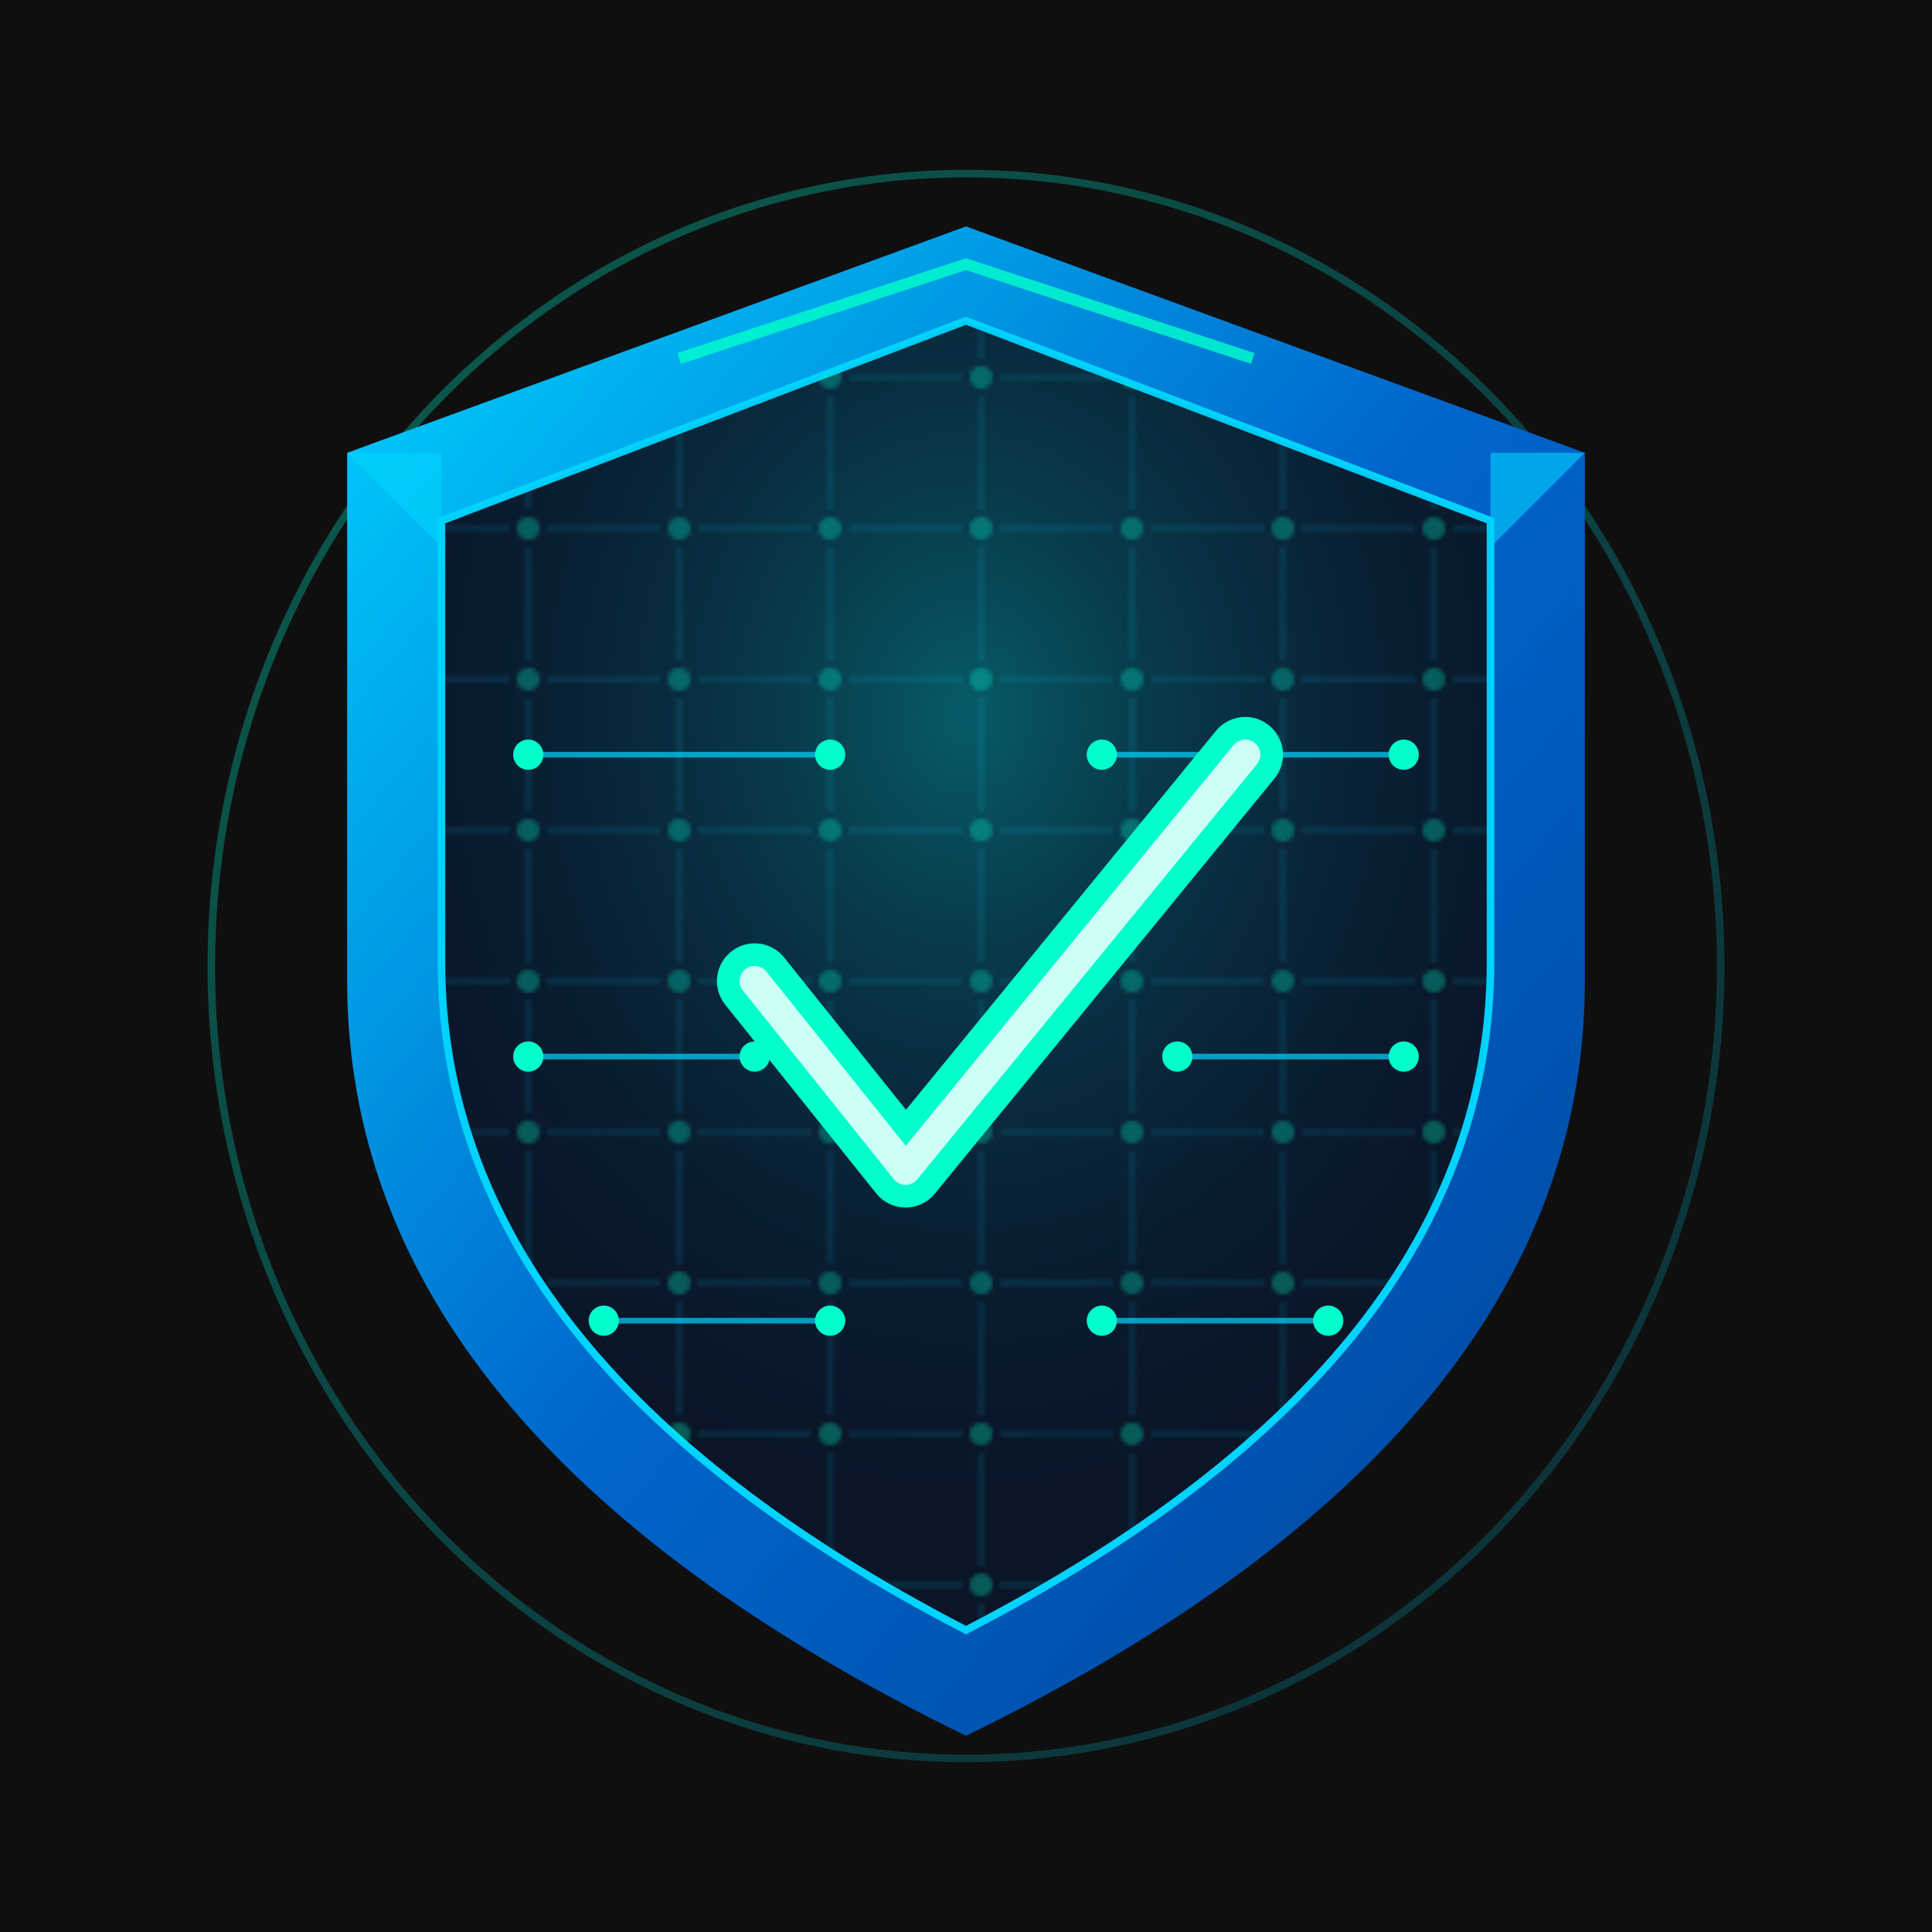
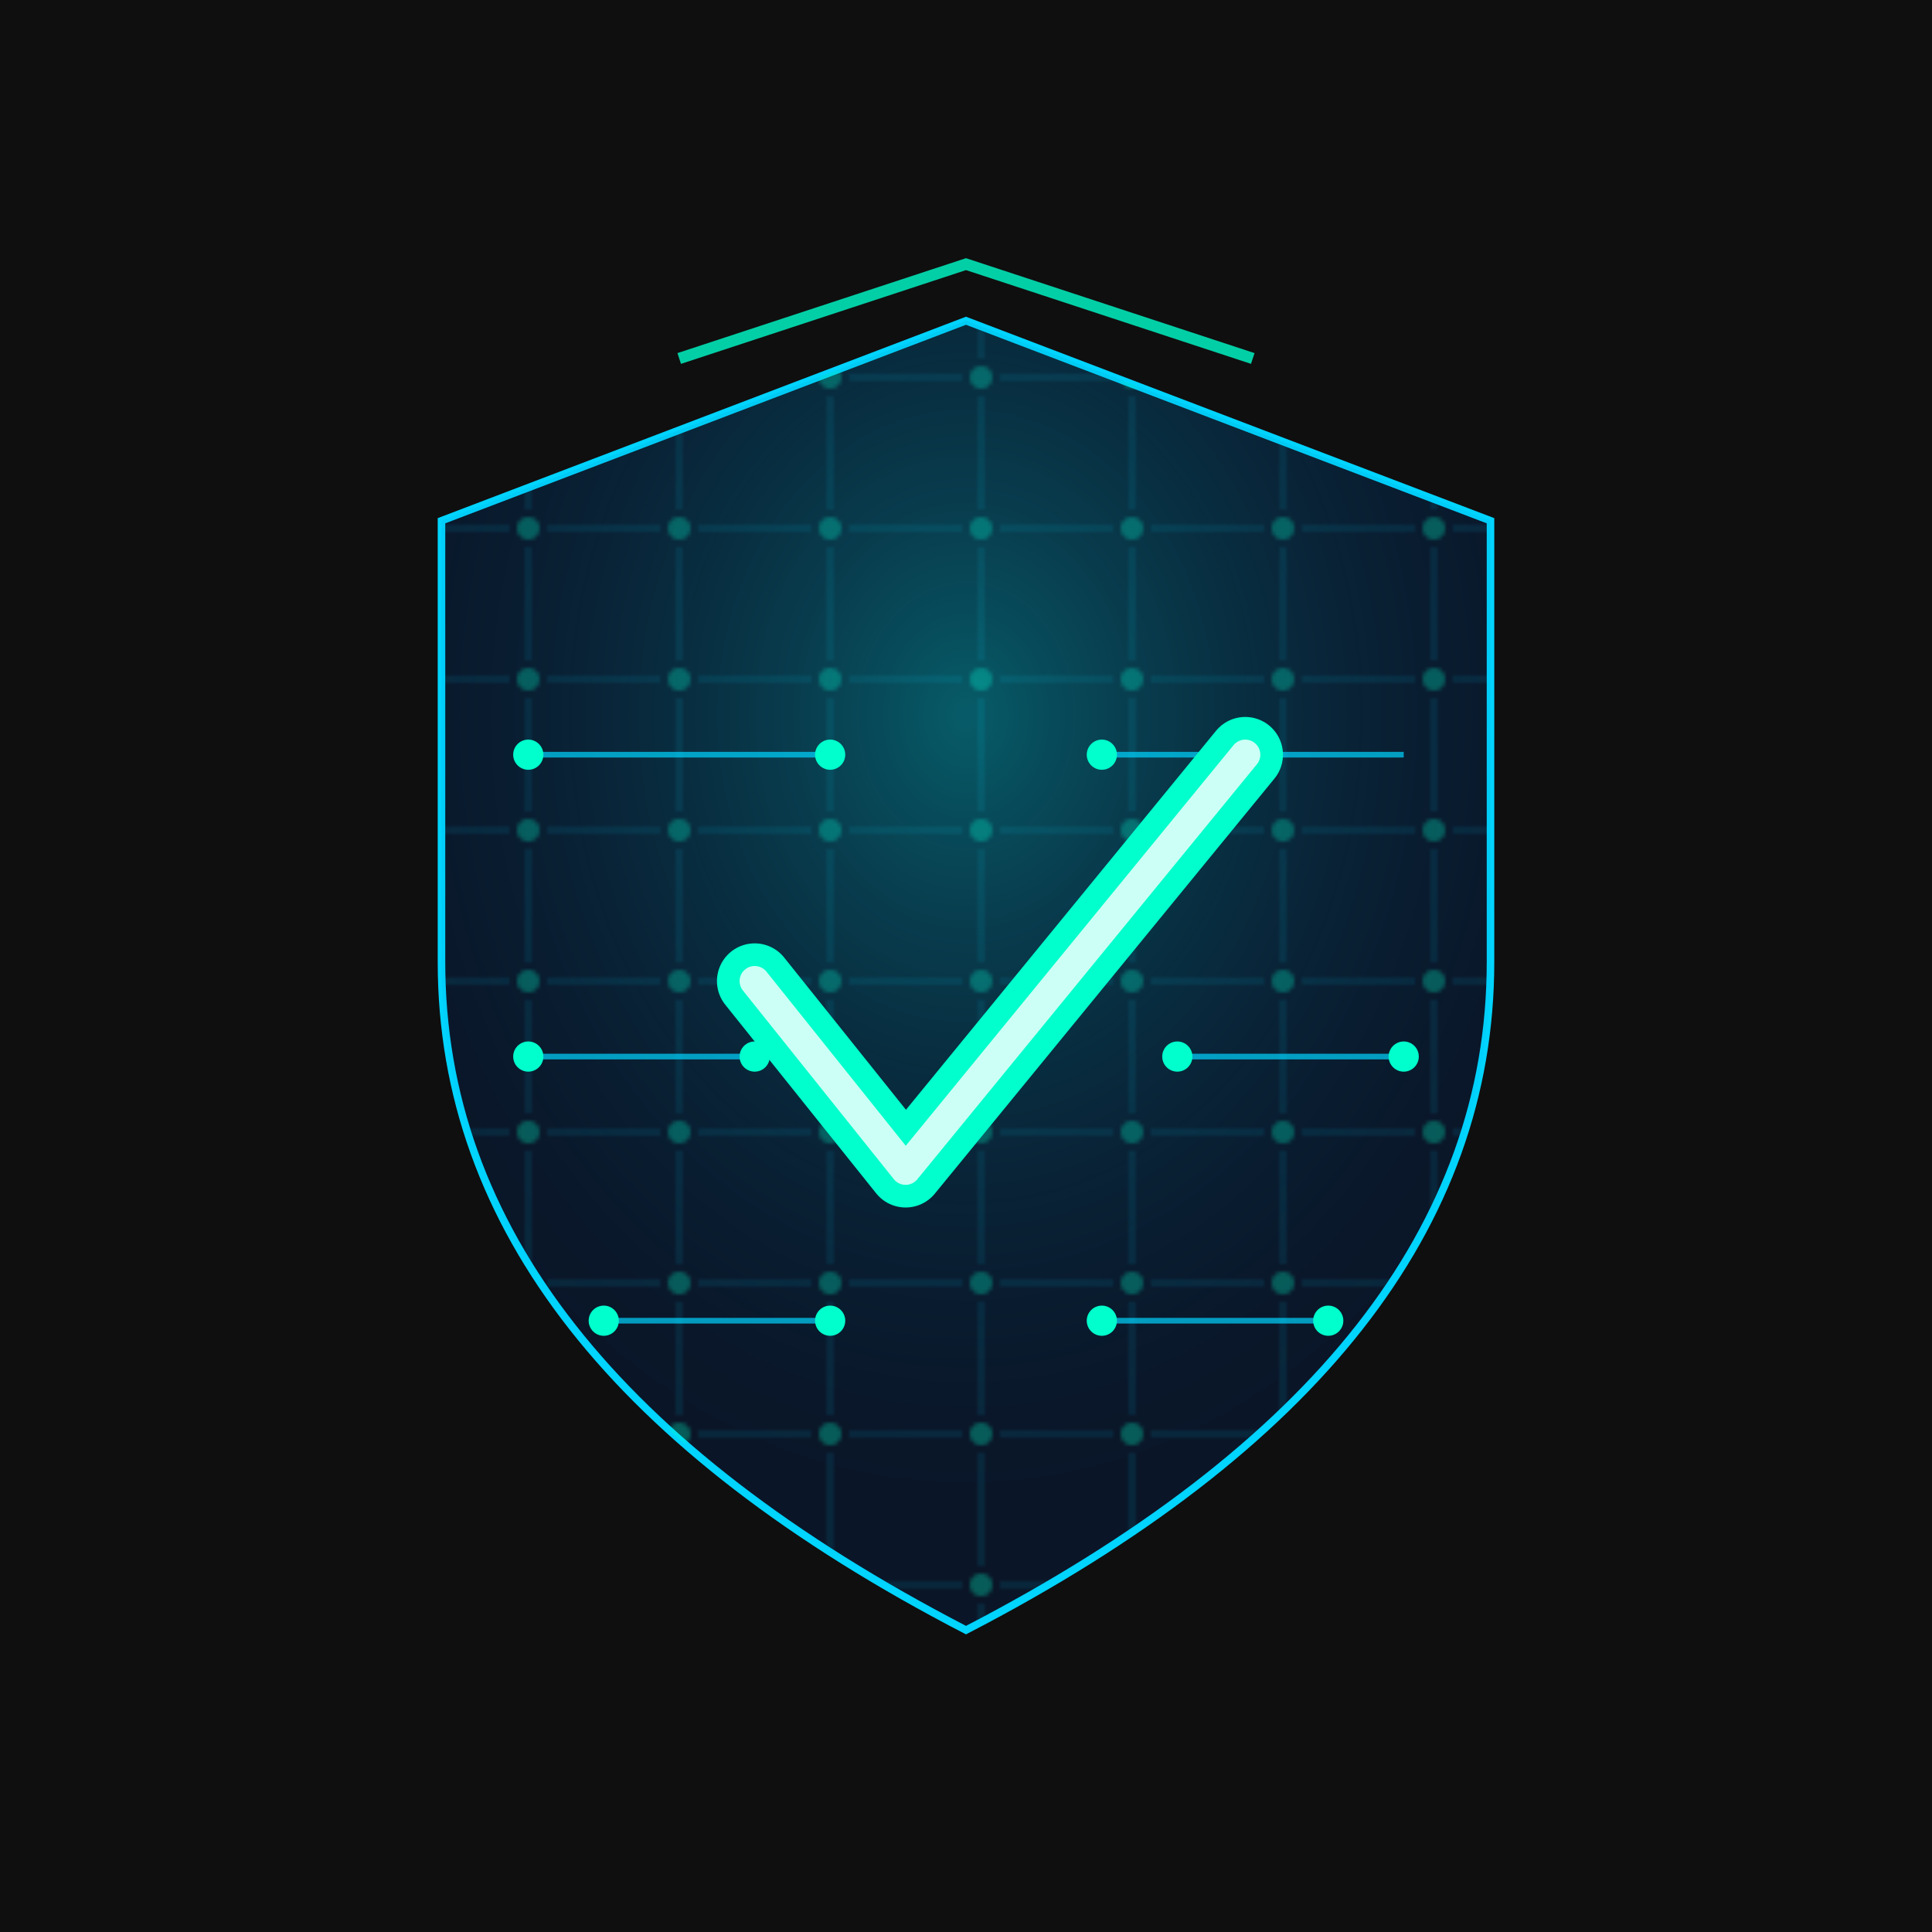
<svg xmlns="http://www.w3.org/2000/svg" viewBox="0 0 512 512">
  <defs>
    <linearGradient id="shieldGradient" x1="0%" y1="0%" x2="100%" y2="100%">
      <stop offset="0%" style="stop-color:#00d4ff;stop-opacity:1" />
      <stop offset="50%" style="stop-color:#0066CC;stop-opacity:1" />
      <stop offset="100%" style="stop-color:#004499;stop-opacity:1" />
    </linearGradient>
    <linearGradient id="glowGradient" x1="0%" y1="0%" x2="100%" y2="100%">
      <stop offset="0%" style="stop-color:#00ffcc;stop-opacity:0.8" />
      <stop offset="100%" style="stop-color:#00d4ff;stop-opacity:0.4" />
    </linearGradient>
    <radialGradient id="innerGlow" cx="50%" cy="30%" r="60%" fx="50%" fy="30%">
      <stop offset="0%" style="stop-color:#00ffff;stop-opacity:0.3" />
      <stop offset="100%" style="stop-color:#003366;stop-opacity:0" />
    </radialGradient>
    <pattern id="circuitPattern" width="40" height="40" patternUnits="userSpaceOnUse">
      <path d="M0 20 H15 M25 20 H40 M20 0 V15 M20 25 V40" stroke="#00d4ff" stroke-width="1" fill="none" opacity="0.3" />
      <circle cx="20" cy="20" r="3" fill="#00ffcc" opacity="0.5" />
    </pattern>
    <filter id="dropShadow" x="-50%" y="-50%" width="200%" height="200%">
      <feDropShadow dx="0" dy="4" stdDeviation="8" flood-color="#00d4ff" flood-opacity="0.5" />
    </filter>
    <filter id="outerGlow" x="-50%" y="-50%" width="200%" height="200%">
      <feGaussianBlur in="SourceAlpha" stdDeviation="8" result="blur" />
      <feFlood flood-color="#00d4ff" flood-opacity="0.6" />
      <feComposite in2="blur" operator="in" />
      <feMerge>
        <feMergeNode />
        <feMergeNode in="SourceGraphic" />
      </feMerge>
    </filter>
  </defs>
  <rect width="512" height="512" fill="#0f0f0f" />
-   <ellipse cx="256" cy="256" rx="200" ry="210" fill="none" stroke="url(#glowGradient)" stroke-width="2" opacity="0.4" />
-   <path d="M256 60            L420 120            L420 260            Q420 380 256 460            Q92 380 92 260            L92 120            Z" fill="url(#shieldGradient)" filter="url(#outerGlow)" />
  <path d="M256 85            L395 138            L395 255            Q395 360 256 432            Q117 360 117 255            L117 138            Z" fill="#0a1628" stroke="#00d4ff" stroke-width="2" />
  <path d="M256 85            L395 138            L395 255            Q395 360 256 432            Q117 360 117 255            L117 138            Z" fill="url(#circuitPattern)" opacity="0.6" />
  <path d="M256 85            L395 138            L395 255            Q395 360 256 432            Q117 360 117 255            L117 138            Z" fill="url(#innerGlow)" />
  <g stroke="#00d4ff" stroke-width="1.5" opacity="0.7">
    <line x1="140" y1="200" x2="220" y2="200" />
    <line x1="292" y1="200" x2="372" y2="200" />
    <line x1="140" y1="280" x2="200" y2="280" />
    <line x1="312" y1="280" x2="372" y2="280" />
    <line x1="160" y1="350" x2="220" y2="350" />
    <line x1="292" y1="350" x2="352" y2="350" />
  </g>
  <g fill="#00ffcc">
    <circle cx="140" cy="200" r="4" />
    <circle cx="220" cy="200" r="4" />
    <circle cx="292" cy="200" r="4" />
-     <circle cx="372" cy="200" r="4" />
    <circle cx="140" cy="280" r="4" />
    <circle cx="200" cy="280" r="4" />
    <circle cx="312" cy="280" r="4" />
    <circle cx="372" cy="280" r="4" />
    <circle cx="160" cy="350" r="4" />
    <circle cx="220" cy="350" r="4" />
    <circle cx="292" cy="350" r="4" />
    <circle cx="352" cy="350" r="4" />
  </g>
  <g filter="url(#dropShadow)">
    <path d="M200 260 L240 310 L330 200" fill="none" stroke="#00ffcc" stroke-width="20" stroke-linecap="round" stroke-linejoin="round" />
  </g>
  <path d="M200 260 L240 310 L330 200" fill="none" stroke="#ffffff" stroke-width="8" stroke-linecap="round" stroke-linejoin="round" opacity="0.8" />
-   <polygon points="92,120 117,120 117,145" fill="#00d4ff" opacity="0.6" />
-   <polygon points="420,120 395,120 395,145" fill="#00d4ff" opacity="0.6" />
  <path d="M180 95 L256 70 L332 95" fill="none" stroke="#00ffcc" stroke-width="3" opacity="0.8" />
</svg>